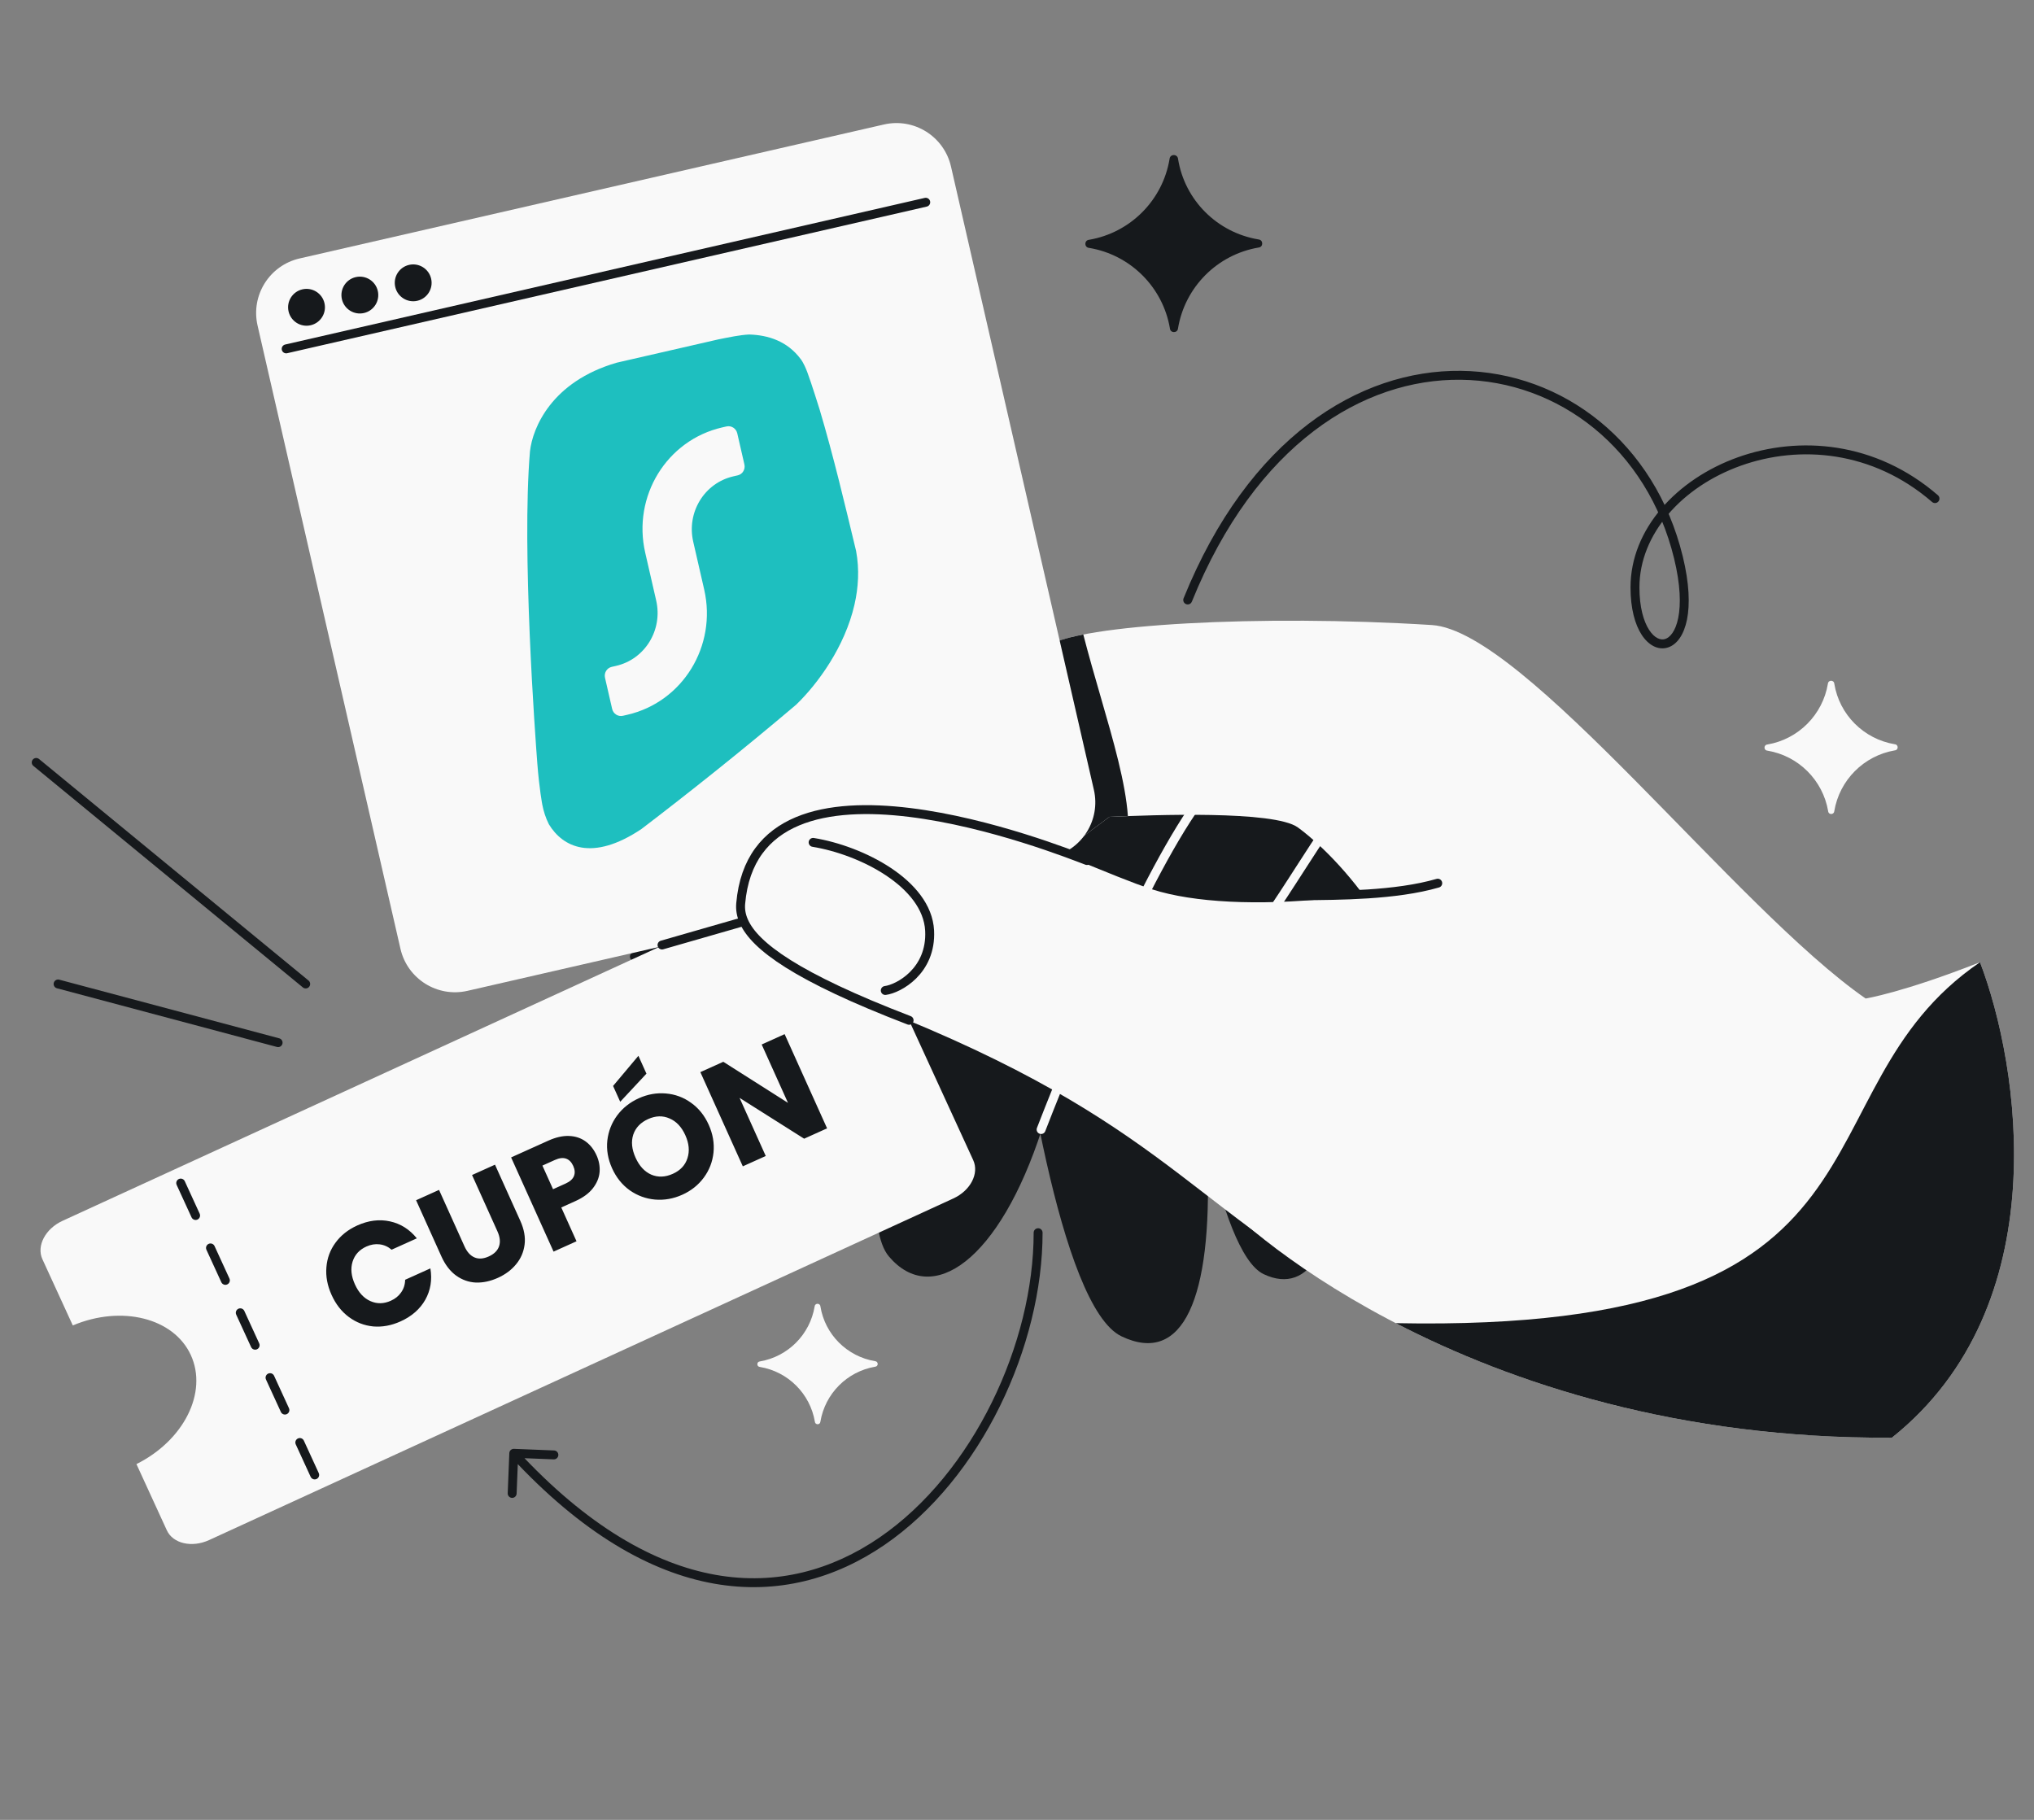
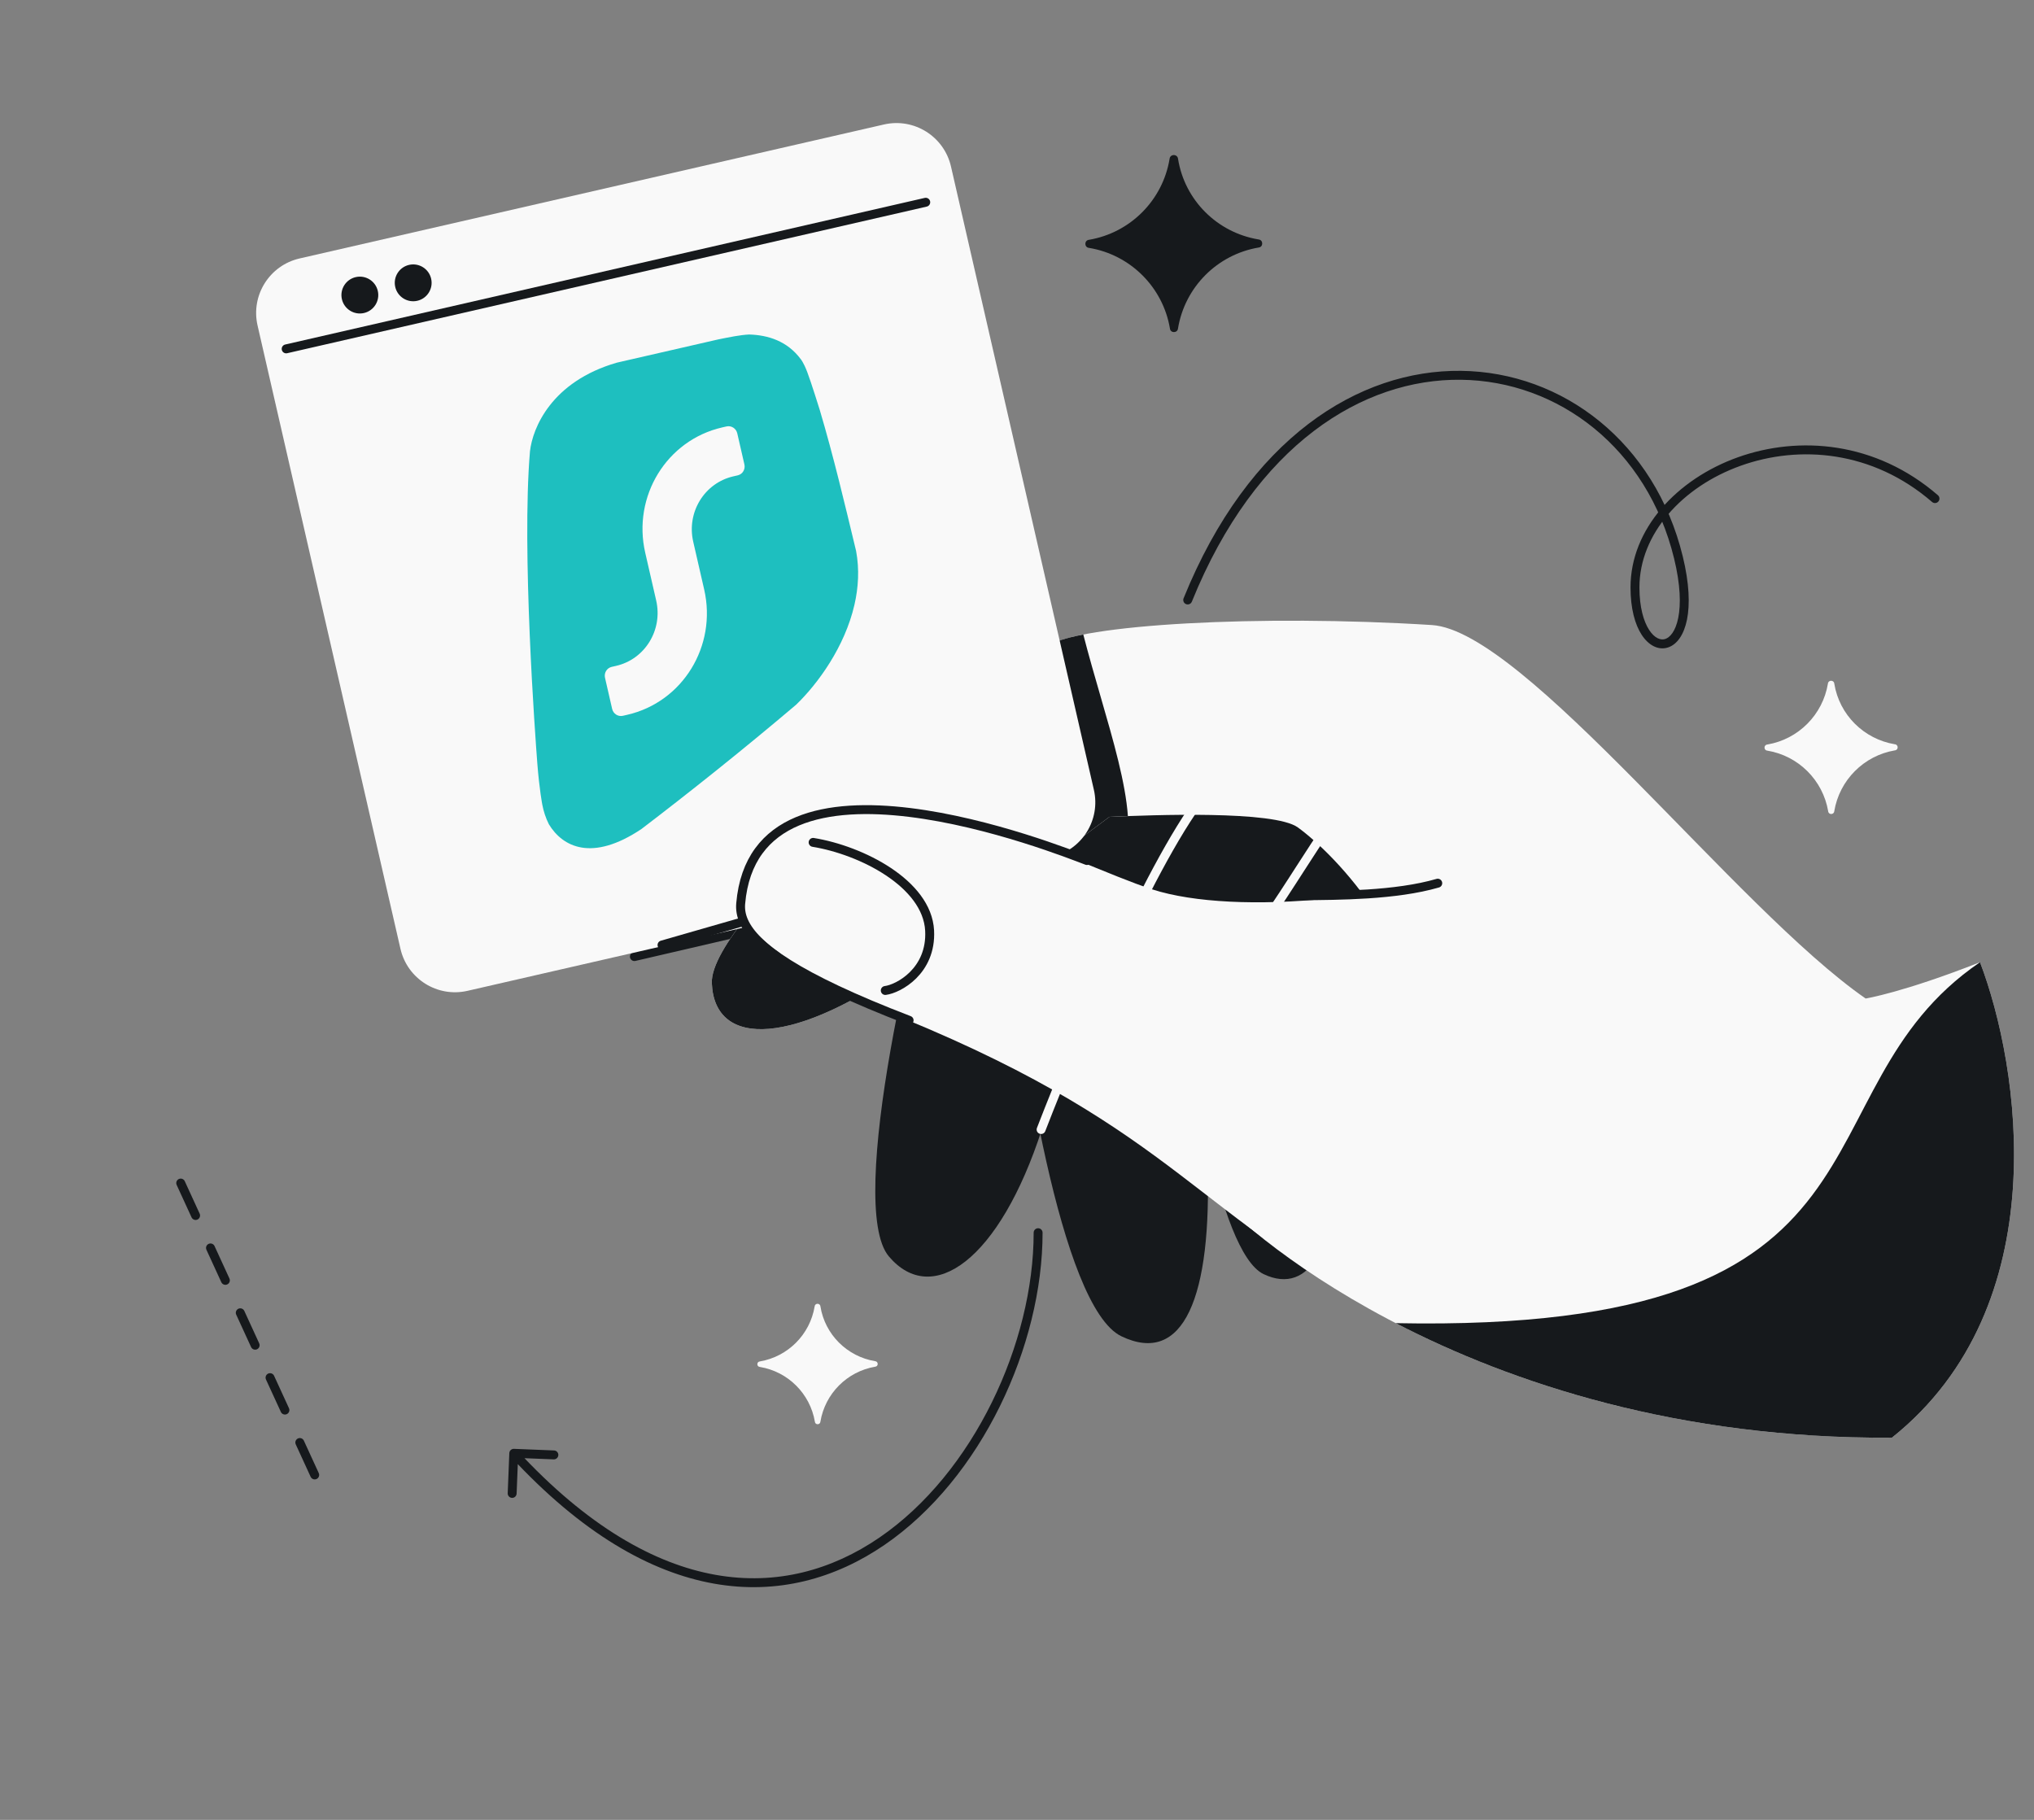
<svg xmlns="http://www.w3.org/2000/svg" width="456" height="408" viewBox="0 0 456 408" fill="none">
  <rect x="0" y="0" width="456" height="408" fill="#808080" stroke="none" />
  <g clip-path="url(#clip0_5725_1463)">
    <path d="M366.543 131.688L365.543 131.688L366.543 131.688ZM376.291 124.997L377.262 124.76L376.291 124.997ZM115.221 324.819C114.669 324.797 114.204 325.227 114.182 325.778L113.822 334.771C113.8 335.323 114.229 335.788 114.781 335.81C115.333 335.833 115.798 335.403 115.82 334.851L116.14 326.858L124.134 327.177C124.686 327.199 125.151 326.77 125.173 326.218C125.195 325.666 124.765 325.201 124.214 325.179L115.221 324.819ZM233.735 276.36C233.735 275.808 233.287 275.36 232.735 275.36C232.183 275.36 231.735 275.808 231.735 276.36L233.735 276.36ZM265.345 134.137C265.138 134.649 265.385 135.232 265.897 135.439C266.409 135.646 266.992 135.399 267.199 134.887L265.345 134.137ZM433.149 112.539C433.567 112.9 434.199 112.854 434.56 112.437C434.921 112.019 434.876 111.387 434.458 111.026L433.149 112.539ZM365.543 131.688C365.543 136.416 366.54 140.004 368.047 142.321C369.54 144.616 371.71 145.852 373.898 145.17C376.001 144.514 377.535 142.24 378.204 138.916C378.883 135.54 378.739 130.826 377.262 124.76L375.319 125.233C376.753 131.122 376.846 135.524 376.243 138.522C375.63 141.572 374.363 142.93 373.302 143.261C372.326 143.565 370.967 143.142 369.723 141.23C368.493 139.339 367.543 136.17 367.543 131.688L365.543 131.688ZM377.262 124.76C371.04 99.204 350.376 83.404 327.533 83.139C304.659 82.873 279.899 98.167 265.345 134.137L267.199 134.887C281.525 99.48 305.655 84.884 327.51 85.138C349.398 85.393 369.303 100.524 375.319 125.233L377.262 124.76ZM434.458 111.026C420.493 98.943 403.289 97.623 389.591 102.526C375.945 107.411 365.543 118.587 365.543 131.688L367.543 131.688C367.543 119.715 377.111 109.118 390.265 104.409C403.367 99.719 419.793 100.983 433.149 112.539L434.458 111.026ZM231.735 276.36C231.735 301.066 218.303 330.248 197.134 344.727C186.581 351.946 174.127 355.5 160.432 353.069C146.72 350.635 131.643 342.178 115.916 325.14L114.446 326.497C130.373 343.75 145.817 352.506 160.082 355.038C174.363 357.573 187.341 353.849 198.263 346.378C220.044 331.479 233.735 301.64 233.735 276.36L231.735 276.36Z" fill="#16191C" />
-     <path d="M8.117 170.936L68.533 220.599M62.348 233.753L13.024 220.599" stroke="#16191C" stroke-width="2" stroke-linecap="round" />
    <path d="M170.356 306.457C169.6 306.396 169.598 305.291 170.353 305.221C176.651 304.148 181.587 299.192 182.634 292.89C182.704 292.101 183.856 292.099 183.929 292.887C184.943 299.185 189.899 304.121 196.201 305.168C196.957 305.235 196.959 306.34 196.204 306.404C189.906 307.477 184.97 312.433 183.923 318.735C183.856 319.49 182.751 319.493 182.687 318.737C181.614 312.44 176.658 307.504 170.356 306.457Z" fill="#F9F9F9" />
    <path d="M244.16 55.575C243.049 55.486 243.046 53.861 244.156 53.758C253.411 52.182 260.665 44.899 262.203 35.637C262.306 34.478 263.999 34.474 264.107 35.633C265.597 44.889 272.88 52.142 282.141 53.68C283.252 53.779 283.256 55.403 282.145 55.498C272.89 57.074 265.636 64.357 264.098 73.619C263.999 74.729 262.375 74.733 262.281 73.622C260.704 64.367 253.421 57.114 244.16 55.575Z" fill="#16191C" />
    <path d="M396.213 168.285C395.376 168.218 395.375 166.995 396.21 166.917C403.178 165.73 408.638 160.247 409.796 153.275C409.874 152.402 411.148 152.4 411.229 153.272C412.351 160.24 417.834 165.7 424.806 166.859C425.642 166.933 425.645 168.156 424.809 168.226C417.842 169.413 412.381 174.896 411.223 181.868C411.148 182.704 409.926 182.707 409.855 181.871C408.668 174.904 403.185 169.443 396.213 168.285Z" fill="#F9F9F9" />
    <path d="M167.178 208.662L142.224 214.458" stroke="#16191C" stroke-width="2" stroke-linecap="round" />
    <path d="M251.43 299.595C237.627 293.007 228.68 231.741 226.356 209.765C225.137 198.232 231.765 184.172 251.213 154.904L328.981 189.653C308.894 186.999 307.419 189.307 299.666 192.475C293.464 195.009 282.044 204.607 269.246 214.603C269.034 221.223 269.848 236.913 270.692 260.306C271.803 291.102 265.234 306.184 251.43 299.595Z" fill="#16191C" />
    <path d="M283.295 285.651C272.963 280.719 266.265 234.858 264.526 218.408C263.613 209.775 268.575 199.251 283.133 177.342L341.346 203.353C326.31 201.367 317.696 202.951 311.892 205.322C307.249 207.219 302.825 215.022 296.631 222.03C297.863 227.931 295.342 237.953 297.714 256.241C300.679 279.1 293.628 290.583 283.295 285.651Z" fill="#16191C" />
    <path d="M199.273 281.677C189.605 270.251 205.41 203.098 212.759 181.992C216.616 170.915 257.06 156.873 256.569 156.474L314.365 203.422C297.314 193.169 285.979 190.637 277.594 190.534C270.886 190.451 261.049 197.734 249.526 203.123C247.625 211.01 241.261 229.359 233.622 253.051C224.073 282.666 208.942 293.103 199.273 281.677Z" fill="#16191C" />
    <path d="M233.404 253.23C237.788 241.886 244.464 225.733 251.513 210.817C258.55 195.923 265.99 182.194 271.908 175.755L271.972 175.685L272.059 175.644C274.913 174.31 276.847 173.126 278.334 172.125C278.854 171.775 279.329 171.441 279.775 171.126C280.586 170.556 281.3 170.052 282.01 169.65C284.323 168.342 286.732 168.005 292.935 168.787L292.807 169.703C286.651 168.927 284.524 169.303 282.507 170.444C281.835 170.824 281.188 171.281 280.412 171.828C279.96 172.147 279.465 172.496 278.896 172.879" stroke="#F9F9F9" stroke-width="2" stroke-linecap="round" />
    <path d="M281.561 211.08C278.448 215.215 275.235 218.907 272.043 221.443C271.986 222.975 271.849 224.564 271.689 226.412C271.233 231.677 270.597 239.036 271.133 253.109L270.171 253.175C269.633 239.038 270.277 231.583 270.733 226.317C270.898 224.403 271.039 222.778 271.089 221.226L271.096 221.006L271.276 220.865C274.423 218.407 277.636 214.736 280.791 210.546C283.943 206.36 287.016 201.683 289.892 197.225C290.367 196.49 290.836 195.76 291.299 195.04C293.64 191.401 295.831 187.994 297.79 185.255C298.964 183.614 300.065 182.2 301.073 181.111C302.071 180.035 303.023 179.229 303.905 178.868C304.916 178.455 305.791 178.263 306.584 178.272C307.383 178.282 308.07 178.496 308.705 178.853C309.331 179.205 309.906 179.695 310.488 180.251C310.788 180.538 311.113 180.867 311.453 181.21C311.75 181.51 312.058 181.821 312.371 182.126C315.116 184.805 319.373 188.216 329.3 189.528L329.138 190.453C318.978 189.111 314.542 185.592 311.677 182.796C311.33 182.458 311.022 182.146 310.732 181.852C310.409 181.526 310.108 181.221 309.801 180.927C309.235 180.386 308.726 179.96 308.202 179.665C307.685 179.375 307.154 179.213 306.539 179.206C305.917 179.199 305.179 179.349 304.252 179.727C303.585 180 302.757 180.667 301.779 181.723" stroke="#F9F9F9" stroke-width="2" />
    <path d="M234.775 144.868C241.87 139.984 282.526 137.717 321.002 140.129C341.837 141.435 389.199 203.728 418.257 223.858C418.257 223.858 426.593 222.534 443.896 215.721C452.766 238.916 461.234 292.709 424.145 322.32C337.366 322.818 284.741 281.208 272.551 268.166C267.699 262.974 296.81 269.265 298.146 264.455C290.103 241.35 301.891 215.29 308.79 205.149C302.465 195.356 295.137 188.535 290.963 185.501C285.674 181.656 258.403 182.707 248.732 183.128C248.732 183.128 225.145 200.723 204.31 215.746C178.267 234.525 160.163 235.168 159.582 220.403C159 205.639 215.78 157.944 234.775 144.868Z" fill="#F9F9F9" />
    <path d="M424.144 322.321C461.233 292.709 452.765 238.916 443.895 215.721C401.026 244.951 430.036 298.945 312.908 296.641C338.932 310.101 376.36 322.594 424.144 322.321Z" fill="#16191C" />
    <path fill-rule="evenodd" clip-rule="evenodd" d="M252.861 182.961C251.281 183.019 249.883 183.078 248.734 183.128C248.734 183.128 225.147 200.723 204.312 215.746C178.269 234.525 160.165 235.168 159.584 220.404C159.002 205.639 215.782 157.944 234.777 144.868C236.206 143.884 238.999 143.006 242.862 142.251C244.09 147.005 245.443 151.681 246.749 156.193C249.656 166.239 252.329 175.474 252.861 182.961Z" fill="#16191C" />
    <path d="M213.201 37.333C211.652 30.58 204.923 26.361 198.17 27.909L67.165 57.943C60.413 59.491 56.193 66.221 57.742 72.973L89.778 212.712C91.326 219.465 98.055 223.684 104.808 222.136L235.813 192.102C242.566 190.554 246.785 183.824 245.237 177.072L213.201 37.333Z" fill="#F9F9F9" />
    <path d="M161.015 76.094C163.552 75.584 165.944 75.087 167.945 74.993C172.206 75.113 176.508 76.477 179.502 80.495C179.502 80.495 180.127 81.188 180.974 83.404C181.821 85.62 183.767 91.863 183.767 91.863C186.862 102.263 189.451 113.223 191.931 123.542C192.685 127.63 192.449 131.688 191.565 135.551C189.405 144.994 183.378 153.271 178.497 157.977C166.149 168.45 154.08 178.021 143.802 185.859C132.721 193.274 126.143 189.889 123.05 184.79C122.336 183.373 121.853 181.857 121.582 180.416C121.582 180.416 120.909 176.967 120.461 171.153C120.012 165.339 116.923 123.443 118.816 101.169C119.395 95.991 123.588 85.555 138.279 81.307L161.015 76.094Z" fill="#1EBFBF" />
    <path d="M162.873 95.604C163.954 95.356 165.035 96.048 165.287 97.149L166.887 104.127C167.139 105.228 166.468 106.322 165.387 106.569L164.409 106.794C157.926 108.28 153.898 114.841 155.413 121.447L157.87 132.163C160.773 144.826 153.053 157.401 140.627 160.249L139.649 160.474C138.568 160.721 137.488 160.03 137.235 158.928L135.635 151.95C135.383 150.849 136.054 149.756 137.135 149.508L138.113 149.284C144.596 147.798 148.624 141.237 147.109 134.63L144.652 123.914C141.749 111.252 149.469 98.677 161.895 95.828L162.873 95.604Z" fill="#F9F9F9" />
-     <circle cx="68.718" cy="68.894" r="4.13" transform="rotate(-12.912 68.718 68.894)" fill="#16191C" />
    <circle cx="80.675" cy="66.151" r="4.13" transform="rotate(-12.912 80.675 66.151)" fill="#16191C" />
    <circle cx="92.633" cy="63.409" r="4.13" transform="rotate(-12.912 92.633 63.409)" fill="#16191C" />
    <path d="M64.156 78.215L207.541 45.343" stroke="#16191C" stroke-width="2" stroke-linecap="round" />
-     <path d="M42.783 303.8C38.952 295.453 27.247 292.549 16.321 297.152L9.508 282.309C8.139 279.325 10.162 275.47 14.029 273.694L180.862 197.117C184.73 195.342 188.923 196.344 190.293 199.328L218.187 260.099C219.556 263.083 217.582 266.916 213.715 268.691L46.882 345.268C43.014 347.043 38.772 346.064 37.402 343.08L30.589 328.236C41.203 322.953 46.632 312.185 42.783 303.8Z" fill="#F9F9F9" />
    <path d="M70.551 330.669L40.247 264.649" stroke="#16191C" stroke-width="2" stroke-linecap="round" stroke-linejoin="round" stroke-dasharray="8 8" />
    <path d="M258.347 199.4C276.828 205.36 316.785 202.106 344.091 189.63L343.319 207.582L313.416 295.676C268.401 273.512 264.708 253.824 202.413 228.257C153.493 208.179 159.502 192.368 173.66 186.112C204.191 172.622 239.866 193.439 258.347 199.4Z" fill="#F9F9F9" />
    <path d="M243.683 192.925C237.675 190.669 169.436 163.198 166.054 202.582C165.947 203.838 166.13 205.166 166.767 206.588M291.916 200.829C300.074 200.741 312.852 200.752 322.328 198.003M203.812 228.746C178.466 219.02 169.228 212.093 166.767 206.588M148.418 211.864L166.767 206.588" stroke="#16191C" stroke-width="2" stroke-linecap="round" />
    <path d="M198.469 222.058C199.959 221.872 202.547 220.779 204.707 218.623C206.885 216.448 208.643 213.177 208.411 208.642C208.138 203.308 204.239 198.793 199.17 195.422C194.086 192.04 187.722 189.737 182.293 188.856" stroke="#16191C" stroke-width="2" stroke-linecap="round" />
-     <path d="M74.33 290.295C73.39 288.209 73.005 286.151 73.175 284.119C73.336 282.068 74.016 280.229 75.214 278.603C76.422 276.949 78.05 275.66 80.096 274.738C82.603 273.608 85.047 273.303 87.429 273.822C89.811 274.341 91.817 275.608 93.45 277.624L87.794 280.173C86.975 279.48 86.07 279.08 85.08 278.971C84.11 278.853 83.134 279.016 82.151 279.458C80.566 280.173 79.531 281.303 79.046 282.849C78.56 284.395 78.733 286.091 79.565 287.936C80.396 289.781 81.552 291.034 83.032 291.694C84.512 292.354 86.044 292.327 87.629 291.613C88.612 291.17 89.38 290.546 89.934 289.741C90.509 288.928 90.808 287.984 90.831 286.912L96.487 284.363C96.916 286.921 96.536 289.264 95.348 291.392C94.15 293.5 92.298 295.119 89.791 296.249C87.745 297.171 85.706 297.547 83.675 297.377C81.654 297.177 79.827 296.469 78.192 295.251C76.557 294.033 75.27 292.381 74.33 290.295ZM98.427 266.765L104.123 279.401C104.692 280.665 105.441 281.498 106.37 281.899C107.3 282.301 108.366 282.231 109.569 281.688C110.773 281.146 111.542 280.389 111.876 279.418C112.211 278.447 112.093 277.329 111.524 276.066L105.828 263.43L110.973 261.111L116.655 273.717C117.504 275.602 117.822 277.378 117.607 279.043C117.392 280.708 116.752 282.179 115.687 283.456C114.641 284.723 113.286 285.732 111.621 286.482C109.957 287.233 108.318 287.585 106.705 287.54C105.103 287.466 103.627 286.949 102.277 285.988C100.918 285.008 99.814 283.575 98.964 281.69L93.283 269.084L98.427 266.765ZM133.746 259.028C134.297 260.251 134.523 261.501 134.422 262.777C134.313 264.033 133.816 265.234 132.933 266.38C132.05 267.526 130.746 268.488 129.021 269.265L125.832 270.703L129.249 278.284L124.105 280.603L114.586 259.483L122.919 255.727C124.604 254.967 126.159 254.616 127.585 254.674C129.01 254.731 130.244 255.14 131.287 255.901C132.33 256.662 133.149 257.704 133.746 259.028ZM126.786 265.35C127.769 264.907 128.397 264.346 128.67 263.668C128.944 262.99 128.891 262.23 128.511 261.387C128.131 260.545 127.597 260.001 126.908 259.757C126.218 259.513 125.382 259.612 124.4 260.055L121.602 261.316L123.988 266.611L126.786 265.35ZM152.962 267.85C150.976 268.745 148.943 269.106 146.863 268.934C144.802 268.753 142.91 268.061 141.186 266.859C139.473 265.629 138.151 263.98 137.22 261.914C136.289 259.849 135.934 257.776 136.155 255.698C136.397 253.61 137.132 251.734 138.361 250.07C139.61 248.398 141.227 247.114 143.213 246.219C145.198 245.324 147.221 244.967 149.282 245.148C151.362 245.321 153.245 246.017 154.929 247.237C156.633 248.447 157.95 250.086 158.881 252.151C159.812 254.217 160.172 256.3 159.959 258.398C159.738 260.477 159.013 262.348 157.784 264.012C156.555 265.676 154.948 266.955 152.962 267.85ZM150.847 263.157C152.531 262.397 153.622 261.23 154.119 259.655C154.635 258.071 154.478 256.356 153.646 254.511C152.806 252.646 151.625 251.392 150.105 250.75C148.596 250.079 146.999 250.123 145.314 250.882C143.609 251.65 142.494 252.817 141.968 254.381C141.463 255.936 141.635 257.656 142.485 259.541C143.325 261.407 144.5 262.675 146.009 263.346C147.529 263.988 149.142 263.925 150.847 263.157ZM144.926 240.705L139.045 247.011L137.445 243.461L143.123 236.703L144.926 240.705ZM185.424 252.966L180.279 255.285L165.803 246.136L171.674 259.163L166.53 261.482L157.011 240.362L162.156 238.043L176.658 247.252L170.76 234.165L175.905 231.846L185.424 252.966Z" fill="#16191C" />
  </g>
  <defs>
    <clipPath id="clip0_5725_1463">
      <rect y="0.297" width="456" height="407" rx="48" fill="white" />
    </clipPath>
  </defs>
</svg>